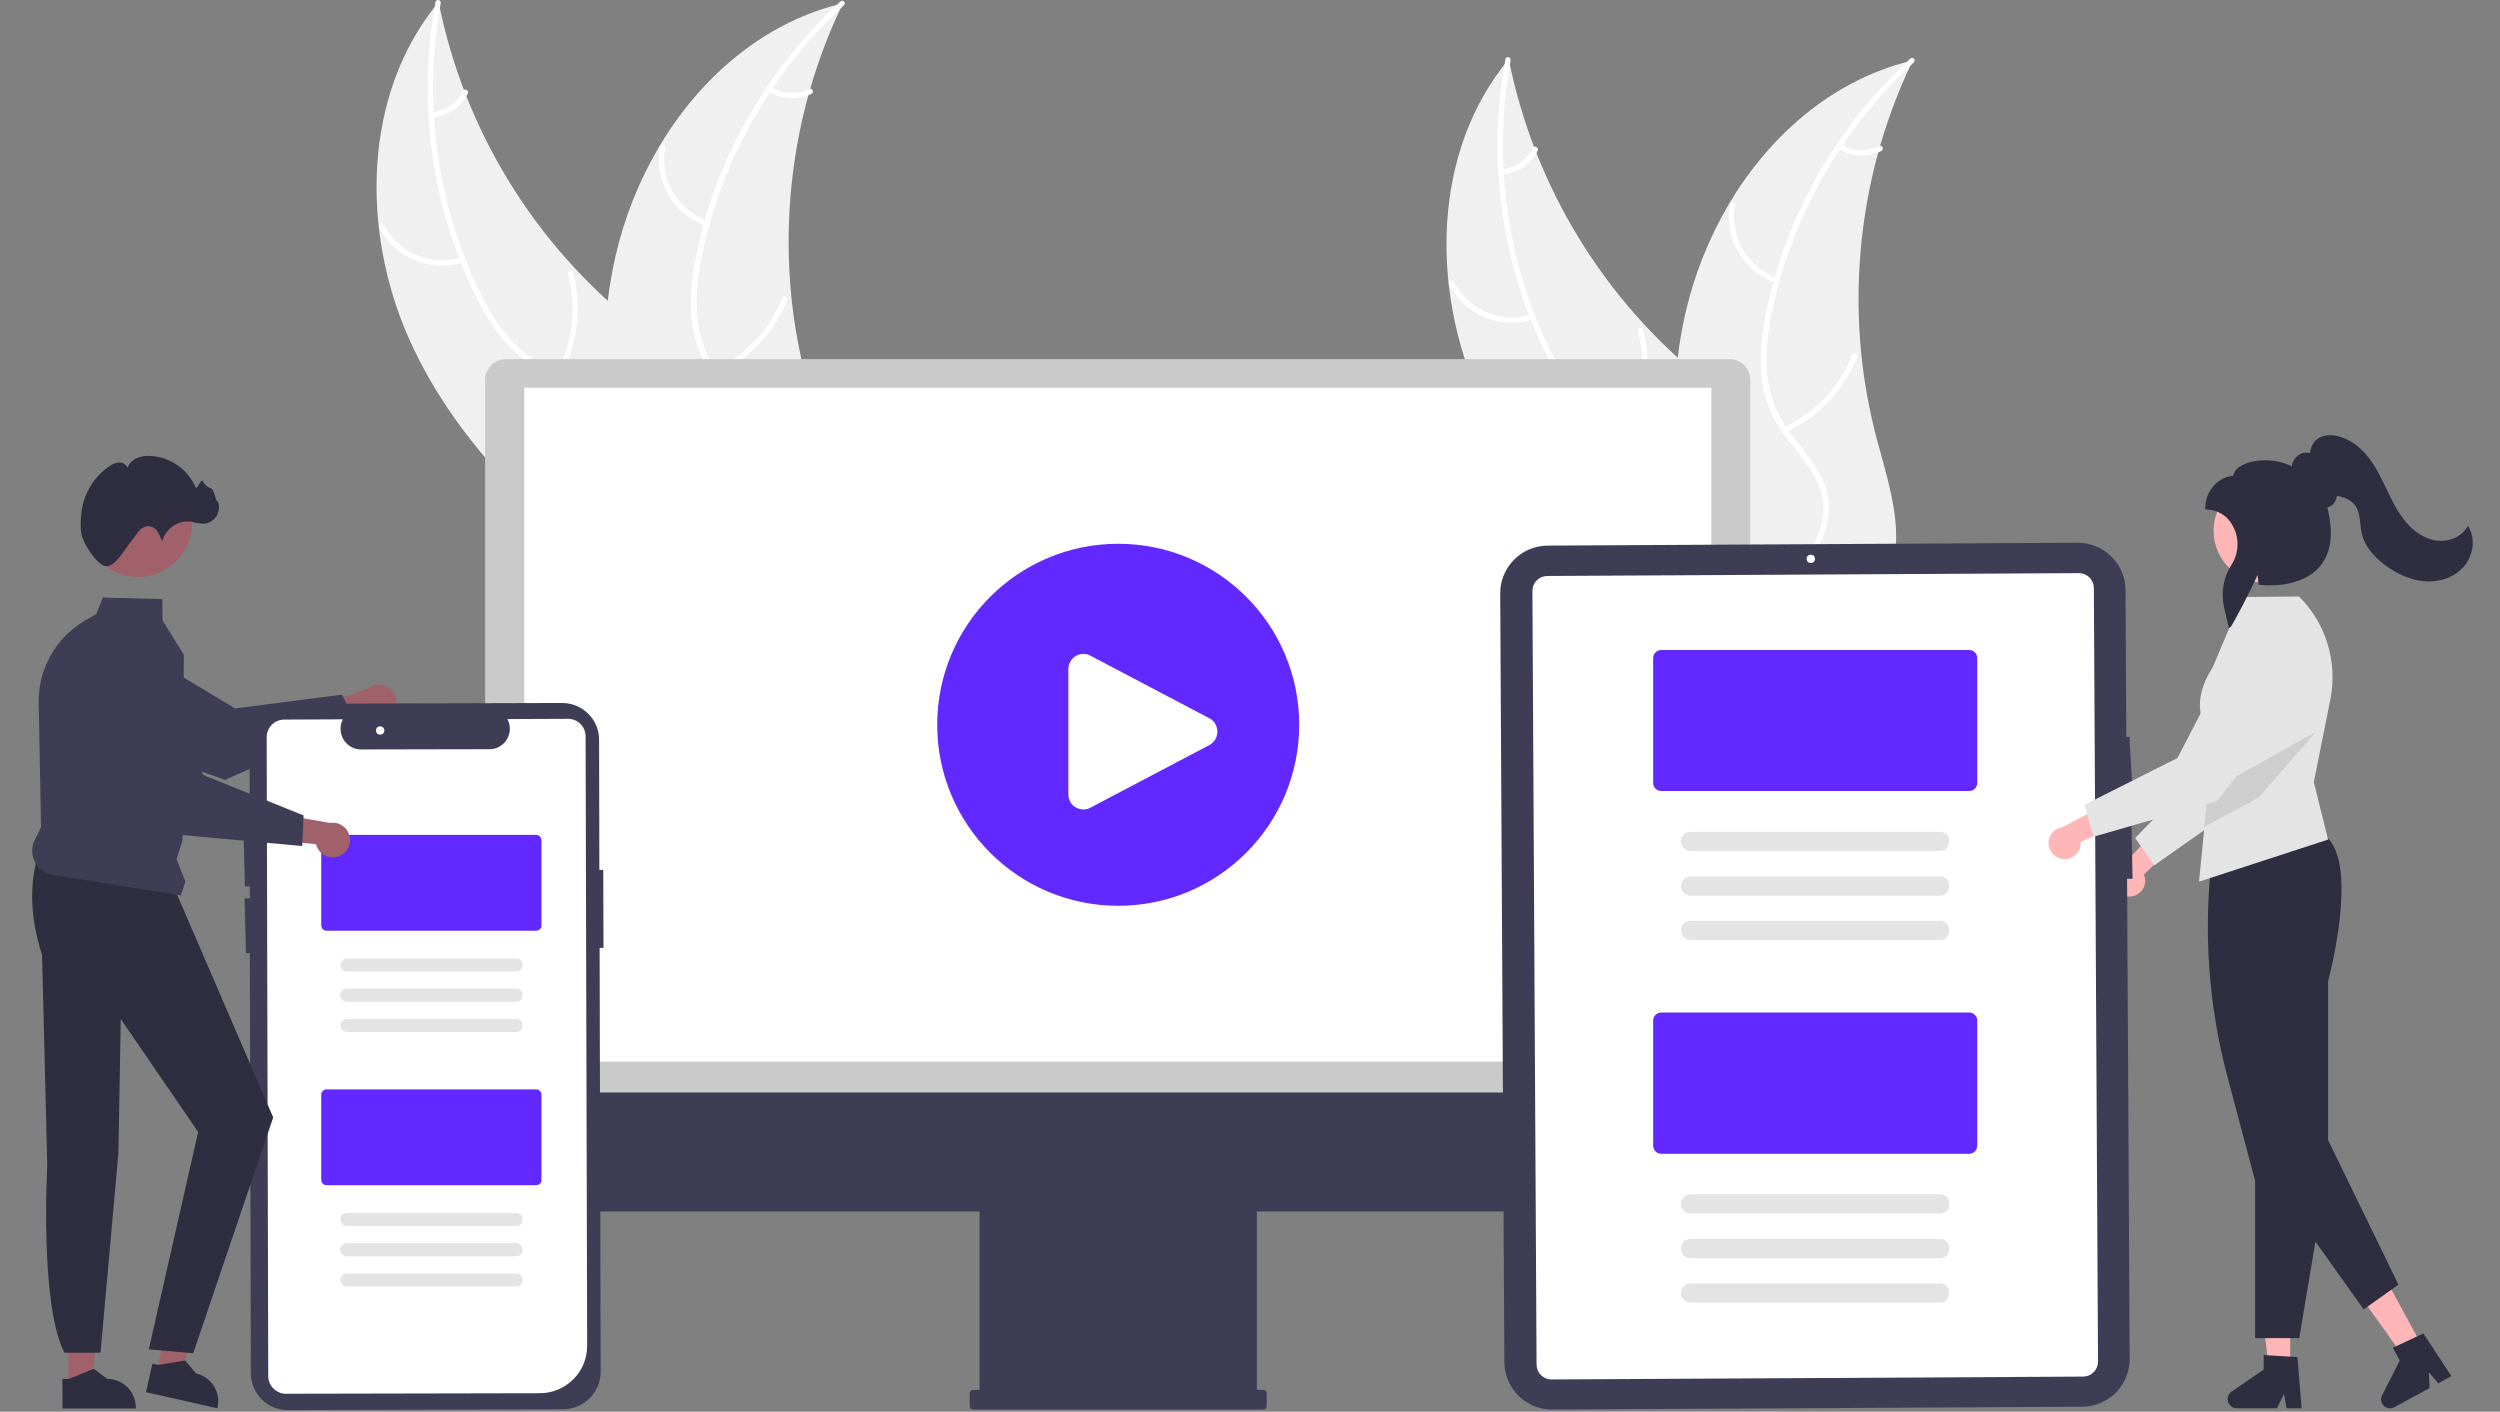
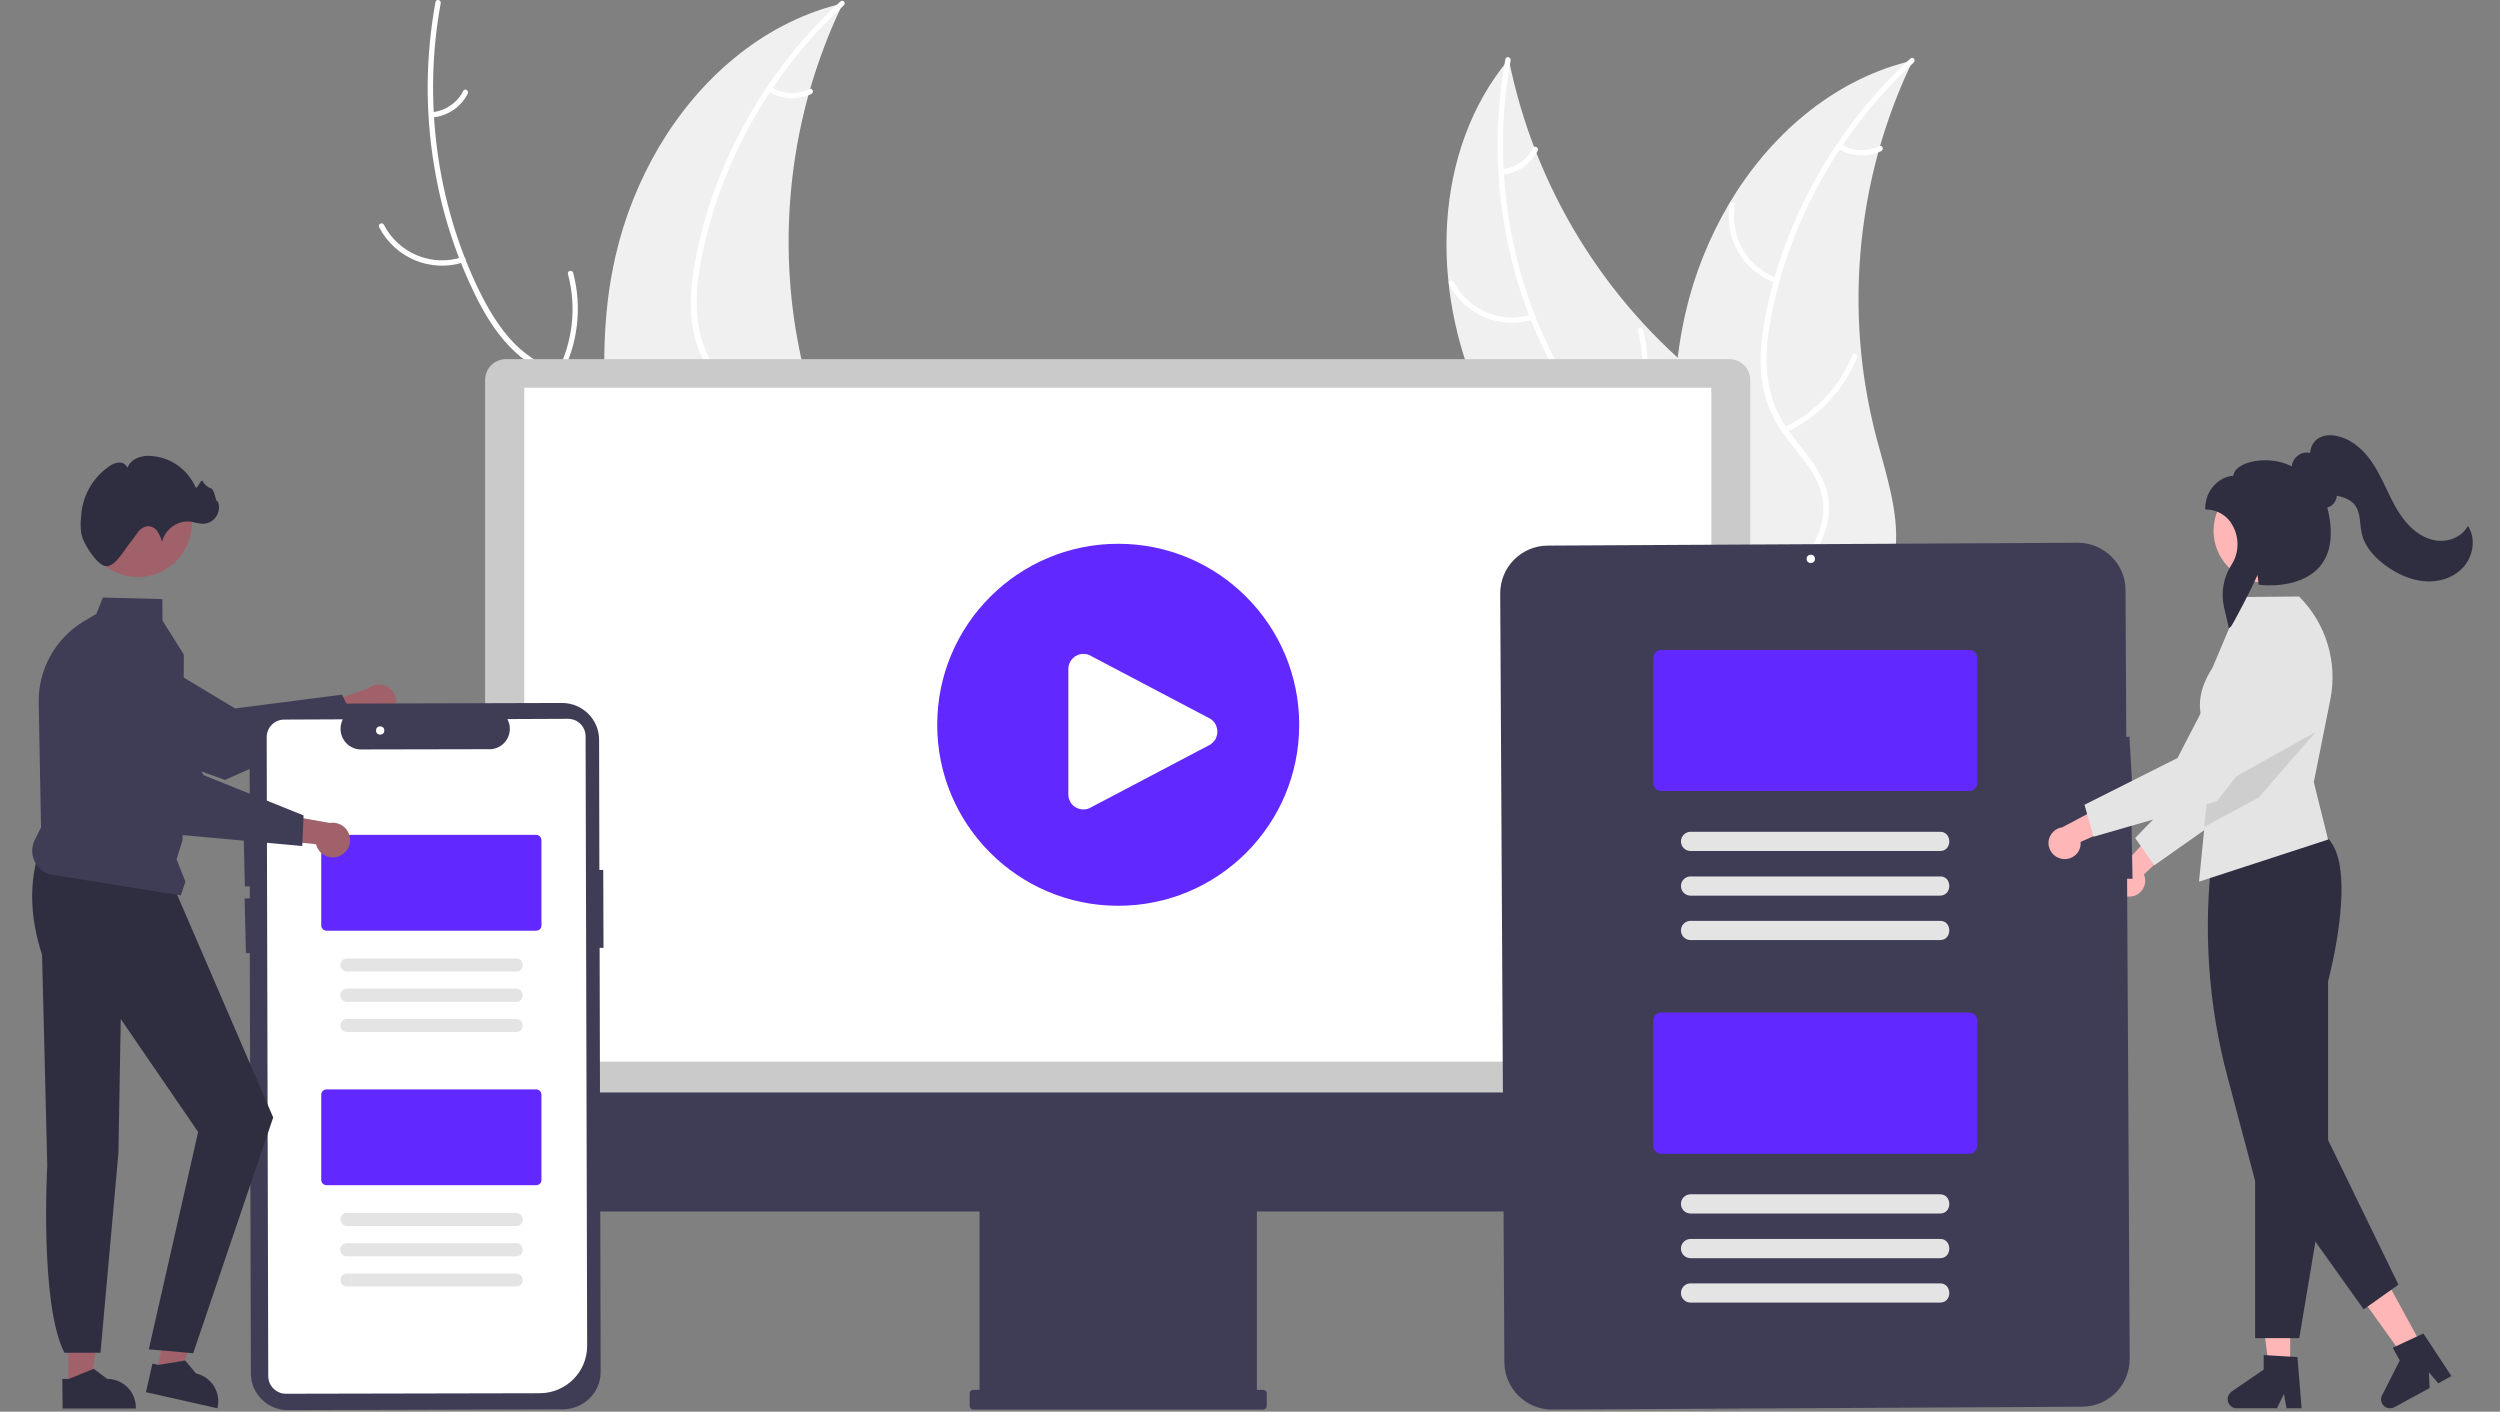
<svg xmlns="http://www.w3.org/2000/svg" version="1.1" id="Layer_1" x="0px" y="0px" viewBox="0 0 962.7 543.6" style="enable-background:new 0 0 962.7 543.6;" xml:space="preserve">
  <rect x="0" y="0" width="962.7" height="543.6" fill="#808080" stroke="none" />
  <style type="text/css">
	.st0{fill:#FFB6B6;}
	.st1{fill:#E4E4E4;}
	.st2{fill:#2F2E41;}
	.st3{opacity:0.1;enable-background:new    ;}
	.st4{fill:#A0616A;}
	.st5{fill:#3F3D56;}
	.st6{fill:#F0F0F0;}
	.st7{fill:#FFFFFF;}
	.st8{fill:#CACACA;}
	.st9{fill:#6128FF;}
</style>
  <path class="st0" d="M821.4,345.1c3.3-0.8,5.3-4.1,4.5-7.4c-0.1-0.4-0.2-0.7-0.3-1l15.9-14.9l-11-2.6L817,333.7  c-3,1.6-4.2,5.3-2.6,8.3C815.7,344.6,818.6,345.8,821.4,345.1L821.4,345.1z" />
  <path class="st1" d="M829.6,333.2l-7.4-10.5l27.9-28.8l6.5-45.4c1.2-8.4,9-14.3,17.5-13.1c0.9,0.1,1.9,0.4,2.8,0.7l0,0  c8.1,2.7,12.4,11.5,9.7,19.6l-16.5,49L829.6,333.2z" />
  <polygon class="st0" points="881.9,526.6 873.7,526.6 869.7,494.9 881.9,494.9 " />
  <path class="st2" d="M886.3,542.3h-5.8l-1-5.5l-2.7,5.5h-15.5c-1.9,0-3.5-1.6-3.5-3.5c0-1.1,0.6-2.2,1.5-2.9l12.4-8.5v-5.6l13,0.8  L886.3,542.3z" />
  <polygon class="st0" points="932.7,518.3 925.4,522.2 906.8,496.2 917.5,490.4 " />
  <path class="st2" d="M944,529.9l-5.1,2.8l-3.6-4.3l0.3,6.1l-13.6,7.4c-1.7,0.9-3.8,0.3-4.7-1.4c-0.5-1-0.6-2.2,0-3.2l6.8-13.4  l-2.7-4.9l11.8-5.5L944,529.9z" />
  <path class="st2" d="M885.4,515.3h-17v-60.6l-10.5-39.5c-7.6-28.2-9.6-57.7-5.9-86.7l0-0.1l0.1-0.1c0.3-0.2,27.2-22.5,44.3-5.5  c11.5,11.5,0.7,52.8,0.1,55.1v71.2L885.4,515.3z" />
  <path class="st1" d="M885.3,229.7L885.3,229.7l-21.8,0.2L852,257.1c-10.7,16.6-0.5,26.1,0.2,27.6l-2,20.4l-1.3,13.2l-2.1,21.2  l49.7-16.2l-5.5-22.1l6.4-32C900.2,254.9,895.7,240,885.3,229.7z" />
  <polygon class="st2" points="875.2,455.1 910.2,504.2 923.6,494.7 894.4,434.7 " />
  <circle class="st0" cx="872.4" cy="204.4" r="20" />
  <polygon class="st3" points="891.7,281.9 869.8,307.1 848.8,318.4 850.2,305.2 862.5,298.2 " />
  <path class="st2" d="M858.3,241.9l-1.9-8.2c-1.2-5.6-0.2-11.4,2.9-16.2c2.9-4.5,3.1-10.3,0.5-15c-1.9-3.8-5.8-6.2-10.1-6.3h-0.5  v-0.5c0-7.2,5.6-12.2,10.8-12.5c0.2-1.5,1.2-2.8,3.1-3.9c4.4-2.5,12.9-3.1,19.4,0.3c0.2-2.2,1.7-4.1,3.8-5c1.1-0.4,2.2-0.4,3.3-0.2  c0.1-1.8,0.8-3.5,2.1-4.8c1.8-1.7,4.6-2.4,7.8-1.8c4.4,0.8,8.7,3.6,12.2,7.9c3.1,3.8,5.2,8.3,7.3,12.6c2,4.3,4.1,8.6,7.2,12.4  c3.3,4.1,7.5,6.7,11.6,7.4c4.9,0.8,9.8-1.2,12.1-4.9l0.5-0.7l0.4,0.8c2.6,4.7,1.5,11.2-2.5,15.4c-3.6,3.8-9.2,5.7-15.1,5.1  c-4.9-0.5-9.9-2.6-14.8-6.2c-4.9-3.7-7.9-7.7-8.9-12c-0.3-1.3-0.5-2.7-0.6-4c-0.3-2.8-0.6-5.5-2.4-7.5c-1.6-1.8-4-2.6-6.2-3.1  l-0.4-0.1c-0.2,1.6-1,3.1-2.4,4c-0.4,0.2-0.8,0.4-1.3,0.5c2.5,10.1,1.5,17.8-3.1,23c-7.7,8.7-22.4,6.9-23,6.8l-0.4-0.1l0-0.4  c-0.1-1.1-0.2-2.2-0.4-3.3c-2.1,5.1-9.2,18.5-10.2,19.9L858.3,241.9z" />
  <path class="st4" d="M151.2,274.3c-2.2,2.9-6.4,3.5-9.3,1.3c-0.3-0.2-0.6-0.5-0.9-0.8l-21.6,9.4l2.1-12l20.2-7.1  c2.9-2.3,7.1-1.9,9.4,1C153,268.4,153.1,271.8,151.2,274.3L151.2,274.3z" />
  <path class="st5" d="M136.8,278l-50.1,22.3l-0.1,0l-57.1-20.3c-8.8-4.6-12.5-15.3-8.4-24.4l0,0c4.3-9.5,15.4-13.6,24.9-9.4  c0.7,0.3,1.3,0.6,2,1l42.5,25.6l41.2-5.3L136.8,278z" />
-   <path class="st6" d="M157.8,131.1c-18.9-41.9-18.2-95,11.1-130.3c9.8,49,36.7,93,75.8,124.1c15.1,11.9,33.2,23.7,37.3,42.5  c2.6,11.7-1.1,24.1-7.4,34.3c-6.3,10.2-15.1,18.6-23.8,26.9l-1,2.8C212.1,205.2,176.7,173,157.8,131.1z" />
  <path class="st7" d="M169.7,1.3c-6.8,37-1.7,76.5,14.7,110.4c3.6,7.3,7.8,14.5,13.5,20.4c5.6,5.7,12.6,9.8,20.3,11.9  c7.1,2.1,14.7,3.4,21.2,7.2c6.9,4,11.1,10.7,12.8,18.4c2,9.4,0.6,19-1.2,28.3c-2,10.3-4.1,21-1.3,31.4c0.3,1.3-1.6,1.7-2,0.5  c-4.9-18.1,4.7-35.9,3.3-54.1c-0.6-8.5-3.8-16.8-11.1-21.7c-6.4-4.3-14.1-5.7-21.4-7.7c-7.6-2.2-14.5-5.4-20.3-10.9  c-6-5.6-10.5-12.6-14.2-19.8c-8.3-16.4-14-34-16.9-52.2c-3.4-20.7-3.2-41.9,0.6-62.6C168-0.6,170,0,169.7,1.3L169.7,1.3z" />
  <path class="st7" d="M178.5,101c-12.7,4.1-26.4-1.7-32.5-13.5c-0.6-1.2,1.2-2.1,1.8-1c5.6,11,18.5,16.4,30.2,12.5  C179.3,98.6,179.8,100.6,178.5,101L178.5,101z" />
  <path class="st7" d="M214.5,143.4c6.1-11.7,7.6-25.2,4.2-37.9c-0.3-1.3,1.6-1.7,2-0.5c3.5,13.2,1.9,27.3-4.5,39.4  C215.6,145.6,213.9,144.5,214.5,143.4L214.5,143.4z" />
  <path class="st7" d="M166.4,43.2c5.1-0.5,9.7-3.6,12-8.2c0.6-1.2,2.3-0.1,1.7,1.1c-2.6,5.1-7.6,8.5-13.3,9.1  c-0.5,0.1-1.1-0.2-1.2-0.8C165.6,43.9,165.9,43.3,166.4,43.2z" />
  <path class="st6" d="M324.6,1.2c-0.4,0.7-0.7,1.5-1,2.2c-4.7,9.9-8.5,20.2-11.6,30.7c-0.2,0.8-0.5,1.6-0.7,2.5  c-7,25.5-9.2,52-6.5,78.3c1.1,10.5,3,20.8,5.6,31c3.7,14,8.8,29,7.6,43c-0.1,1.5-0.3,2.9-0.6,4.4l-64,39.1c-0.2,0-0.4,0-0.6,0.1  l-2.5,1.7c-0.2-0.5-0.3-1.1-0.5-1.6c-0.1-0.3-0.2-0.6-0.3-0.9c-0.1-0.2-0.1-0.4-0.2-0.6c0-0.1,0-0.1-0.1-0.2  c-0.1-0.2-0.1-0.4-0.2-0.5c-1-3-1.9-6-2.8-9c0,0,0,0,0,0c-6.9-23.1-12-47-13.2-70.8c0-0.7-0.1-1.5-0.1-2.2  c-0.5-10.8-0.1-21.6,1.1-32.3c0.7-5.9,1.7-11.7,3-17.4c3.4-14.9,9.1-29.1,16.8-42.2c15.5-26.1,39.3-47,68.3-54.6  C323.1,1.6,323.8,1.4,324.6,1.2z" />
  <path class="st7" d="M324.9,2.1c-27.7,25.5-47.4,60-54.7,97c-1.6,8-2.5,16.2-1.5,24.4c1,7.9,4.1,15.4,9,21.7  c4.5,6,9.7,11.6,12.6,18.5c3.1,7.3,2.4,15.2-0.9,22.4c-4,8.7-11,15.5-18,21.9c-7.8,7.1-16,14.3-20,24.3c-0.5,1.2-2.3,0.4-1.9-0.8  c6.9-17.4,25.3-25.9,35.2-41.2c4.6-7.1,7.1-15.7,4.2-24c-2.5-7.3-7.9-13-12.5-19c-4.8-6.3-8.3-13.1-9.6-20.9  c-1.4-8-0.8-16.3,0.6-24.3c3.2-18.1,9.3-35.6,18-51.9c9.8-18.6,22.7-35.4,38.2-49.6C324.7-0.4,325.9,1.2,324.9,2.1z" />
-   <path class="st7" d="M271.9,87c-12.6-4.4-20.1-17.2-17.8-30.3c0.2-1.3,2.2-1,2,0.3c-2.2,12.2,4.9,24.2,16.6,28.2  C274,85.5,273.1,87.4,271.9,87L271.9,87z" />
-   <path class="st7" d="M275.1,142.5c11.9-5.6,21.3-15.5,26.2-27.7c0.5-1.2,2.3-0.4,1.9,0.8c-5.2,12.7-14.9,23-27.3,28.8  C274.6,144.9,273.9,143,275.1,142.5L275.1,142.5z" />
  <path class="st7" d="M297.1,33.6c4.4,2.7,9.9,2.9,14.6,0.7c1.2-0.6,1.9,1.3,0.7,1.9c-5.2,2.4-11.2,2.2-16.1-0.7  c-0.5-0.2-0.7-0.8-0.5-1.3C295.9,33.6,296.5,33.3,297.1,33.6L297.1,33.6z" />
  <path class="st6" d="M569.8,153.1c-18.9-41.9-18.2-95,11.2-130.3c9.8,49,36.7,93,75.8,124.1c15.1,11.9,33.2,23.7,37.3,42.5  c2.6,11.7-1.1,24.1-7.4,34.3c-6.3,10.2-15.1,18.6-23.8,26.9l-1,2.8C624.1,227.2,588.7,195,569.8,153.1z" />
  <path class="st7" d="M581.7,23.3c-6.8,37-1.7,76.5,14.7,110.4c3.6,7.3,7.8,14.5,13.5,20.4c5.6,5.7,12.6,9.8,20.3,11.9  c7.1,2.1,14.7,3.4,21.2,7.2c6.9,4,11.1,10.7,12.8,18.4c2,9.4,0.6,19-1.2,28.3c-2,10.3-4.1,21-1.3,31.4c0.3,1.3-1.6,1.7-2,0.5  c-4.9-18.1,4.7-35.9,3.3-54.1c-0.6-8.5-3.8-16.8-11.1-21.7c-6.4-4.3-14.1-5.7-21.4-7.7c-7.6-2.2-14.5-5.4-20.3-10.9  c-6-5.6-10.5-12.6-14.2-19.8c-8.3-16.4-14-34-16.9-52.2c-3.4-20.7-3.2-41.9,0.6-62.6C580,21.4,582,22,581.7,23.3L581.7,23.3z" />
  <path class="st7" d="M590.5,123c-12.7,4.1-26.4-1.7-32.5-13.5c-0.6-1.2,1.2-2.1,1.8-1c5.6,11,18.5,16.4,30.2,12.5  C591.3,120.6,591.8,122.6,590.5,123L590.5,123z" />
  <path class="st7" d="M626.5,165.4c6.1-11.7,7.6-25.2,4.2-37.9c-0.3-1.3,1.6-1.7,2-0.5c3.5,13.2,1.9,27.3-4.5,39.4  C627.6,167.6,625.9,166.5,626.5,165.4L626.5,165.4z" />
  <path class="st7" d="M578.4,65.2c5.1-0.5,9.7-3.6,12-8.2c0.6-1.2,2.3-0.1,1.7,1.1c-2.6,5.1-7.6,8.5-13.3,9.1  c-0.5,0.1-1.1-0.2-1.2-0.8C577.6,65.9,577.9,65.3,578.4,65.2z" />
  <path class="st6" d="M736.6,23.2c-0.4,0.7-0.7,1.5-1,2.2c-4.7,9.9-8.5,20.2-11.6,30.7c-0.2,0.8-0.5,1.6-0.7,2.5  c-7,25.5-9.2,52-6.5,78.3c1.1,10.5,3,20.8,5.6,31c3.7,14,8.8,29,7.6,43c-0.1,1.5-0.3,2.9-0.6,4.4l-64,39.1c-0.2,0-0.4,0-0.6,0.1  l-2.5,1.7c-0.2-0.5-0.3-1.1-0.5-1.6c-0.1-0.3-0.2-0.6-0.3-0.9c-0.1-0.2-0.1-0.4-0.2-0.6c0-0.1,0-0.1-0.1-0.2  c-0.1-0.2-0.1-0.4-0.2-0.5c-1-3-1.9-6-2.8-9c0,0,0,0,0,0c-6.9-23.1-12-47-13.2-70.8c0-0.7-0.1-1.5-0.1-2.2  c-0.5-10.8-0.1-21.6,1.1-32.3c0.7-5.9,1.7-11.7,3-17.4c3.4-14.9,9.1-29.1,16.8-42.2c15.5-26.1,39.3-47,68.3-54.6  C735.1,23.6,735.8,23.4,736.6,23.2z" />
  <path class="st7" d="M736.9,24.1c-27.7,25.5-47.4,60-54.7,97c-1.6,8-2.5,16.2-1.5,24.4c1,7.9,4.1,15.4,9,21.7  c4.5,6,9.7,11.6,12.6,18.5c3.1,7.3,2.4,15.2-0.9,22.4c-4,8.7-11,15.5-18,21.9c-7.8,7.1-16,14.3-20,24.3c-0.5,1.2-2.3,0.4-1.9-0.8  c6.9-17.4,25.3-25.9,35.2-41.2c4.6-7.1,7.1-15.7,4.2-24c-2.5-7.3-7.9-13-12.5-19c-4.8-6.3-8.3-13.1-9.6-20.9  c-1.4-8-0.8-16.3,0.6-24.3c3.2-18.1,9.3-35.6,18-51.9c9.8-18.6,22.7-35.4,38.2-49.6C736.7,21.6,737.9,23.2,736.9,24.1z" />
  <path class="st7" d="M683.9,109c-12.6-4.4-20.1-17.2-17.8-30.3c0.2-1.3,2.2-1,2,0.3c-2.2,12.2,4.9,24.2,16.6,28.2  C686,107.5,685.1,109.4,683.9,109L683.9,109z" />
  <path class="st7" d="M687.1,164.5c11.9-5.6,21.3-15.5,26.2-27.7c0.5-1.2,2.3-0.4,1.9,0.8c-5.2,12.7-14.9,23-27.3,28.8  C686.6,166.9,685.9,165,687.1,164.5L687.1,164.5z" />
  <path class="st7" d="M709.1,55.6c4.4,2.7,9.9,2.9,14.6,0.7c1.2-0.6,1.9,1.3,0.7,1.9c-5.2,2.4-11.2,2.2-16.1-0.7  c-0.5-0.2-0.7-0.8-0.5-1.3C707.9,55.6,708.5,55.3,709.1,55.6z" />
  <path class="st8" d="M186.8,428.3H674v-282c0-4.4-3.6-8-8-8H194.8c-4.4,0-8,3.6-8,8V428.3z" />
  <rect x="201.9" y="149.3" class="st7" width="457.1" height="259.5" />
  <path class="st5" d="M186.4,420.7v34.8c0,6.1,4.9,11,11,11c0,0,0,0,0,0h179.8v68.7h-2.4c-0.8,0-1.4,0.6-1.4,1.4c0,0,0,0,0,0v4.8  c0,0.8,0.6,1.4,1.4,1.4c0,0,0,0,0,0h111.6c0.8,0,1.4-0.6,1.4-1.4c0,0,0,0,0,0v-4.8c0-0.8-0.6-1.4-1.4-1.4c0,0,0,0,0,0H484v-68.7  h179.8c6.1,0,11-4.9,11-11v0v-34.8L186.4,420.7z" />
  <path class="st5" d="M818.5,227.2l0.3,56.6l1.2-0.1l1.2,21l-2.3,0.1l0.1,12.6l1.8,0l0.4,21l-2.1,0l1,184.9  c0,10.1-8.1,18.3-18.2,18.4l-204.2,1.1c-10.1,0-18.3-8.1-18.4-18.2l-1.6-296.1c0-10.1,8.1-18.3,18.2-18.4l204.2-1.1  C810.2,209,818.5,217.2,818.5,227.2z" />
-   <path class="st7" d="M802.3,530.1l-204.9,1.1c-3.1,0-5.6-2.5-5.7-5.6l-1.6-298.1c0-3.1,2.5-5.6,5.6-5.7l204.9-1.1  c3.1,0,5.6,2.5,5.7,5.6l1.6,298.1C807.9,527.5,805.4,530,802.3,530.1z" />
  <circle class="st7" cx="697.3" cy="215.2" r="1.6" />
  <path class="st9" d="M758.3,304.6H639.7c-1.7,0-3.1-1.4-3.1-3.1v-48.1c0-1.7,1.4-3.1,3.1-3.1h118.6c1.7,0,3.1,1.4,3.1,3.1v48.1  C761.4,303.2,760,304.6,758.3,304.6z" />
  <path class="st1" d="M747,327.7h-96c-2.1,0-3.7-1.7-3.7-3.7s1.7-3.7,3.7-3.7h96C751.8,320.2,751.9,327.8,747,327.7z" />
  <path class="st1" d="M747,344.9h-96c-2.1,0-3.7-1.7-3.7-3.7c0-2.1,1.7-3.7,3.7-3.7h96C751.8,337.3,751.9,344.9,747,344.9z" />
  <path class="st1" d="M747,362h-96c-2.1,0-3.7-1.7-3.7-3.7c0-2.1,1.7-3.7,3.7-3.7h96C751.8,354.4,751.9,362.1,747,362z" />
  <path class="st9" d="M758.3,444.3H639.7c-1.7,0-3.1-1.4-3.1-3.1V393c0-1.7,1.4-3.1,3.1-3.1h118.6c1.7,0,3.1,1.4,3.1,3.1v48.1  C761.4,442.9,760,444.3,758.3,444.3z" />
  <path class="st1" d="M747,467.3h-96c-2.1,0-3.7-1.7-3.7-3.7c0-2.1,1.7-3.7,3.7-3.7h96C751.8,459.8,751.9,467.4,747,467.3z" />
  <path class="st1" d="M747,484.5h-96c-2.1,0-3.7-1.7-3.7-3.7c0-2.1,1.7-3.7,3.7-3.7h96C751.8,476.9,751.9,484.6,747,484.5z" />
  <path class="st1" d="M747,501.6h-96c-2.1,0-3.7-1.7-3.7-3.7c0-2.1,1.7-3.7,3.7-3.7h96C751.8,494.1,751.9,501.7,747,501.6z" />
  <path class="st5" d="M231.3,528.3L230.9,365l1.5,0l-0.1-30l-1.5,0l-0.1-50.1c0-7.9-6.4-14.2-14.3-14.2c0,0,0,0,0,0l-106.1,0.3  c-7.9,0-14.2,6.4-14.2,14.3c0,0,0,0,0,0l0.1,34.9l-2.4,0.1l0.5,21l1.9,0l0,4.6l-2,0.1l0.5,21l1.5,0l0.4,161.8  c0,7.9,6.4,14.2,14.2,14.2c0,0,0,0,0.1,0l106.1-0.3C225,542.5,231.3,536.1,231.3,528.3z" />
  <path class="st7" d="M107.8,536.3c-2.7-1-4.5-3.5-4.5-6.4l-0.6-246c0-3.8,3-6.8,6.8-6.8L132,277l-0.3,0.7c-1.6,4,0.3,8.6,4.3,10.3  c0.9,0.4,2,0.6,3,0.6l50.1-0.1c2.5-0.2,4.8-1.6,6.1-3.8c1.3-2.1,1.5-4.8,0.5-7.1l-0.3-0.7l23.3-0.1c3.8,0,6.8,3,6.8,6.8l0.6,234.7  c0,10-8.1,18.1-18.1,18.2l-98.1,0.2C109.3,536.7,108.5,536.6,107.8,536.3z" />
  <circle class="st7" cx="146.4" cy="281.3" r="1.6" />
  <path class="st9" d="M206.4,358.4h-80.6c-1.2,0-2.1-0.9-2.1-2.1v-32.7c0-1.2,0.9-2.1,2.1-2.1h80.6c1.2,0,2.1,0.9,2.1,2.1v32.7  C208.6,357.5,207.6,358.4,206.4,358.4z" />
  <path class="st1" d="M198.8,374.1h-65.2c-1.4,0-2.5-1.1-2.5-2.5s1.1-2.5,2.5-2.5h65.2C202,369,202.1,374.2,198.8,374.1z" />
  <path class="st1" d="M198.8,385.8h-65.2c-1.4,0-2.5-1.1-2.6-2.5s1.1-2.5,2.5-2.6c0,0,0,0,0,0h65.2  C202,380.6,202.1,385.8,198.8,385.8z" />
  <path class="st1" d="M198.8,397.4h-65.2c-1.4,0-2.5-1.1-2.5-2.5s1.1-2.5,2.5-2.5h65.2C202,392.3,202.1,397.5,198.8,397.4z" />
  <path class="st9" d="M206.4,456.4h-80.6c-1.2,0-2.1-0.9-2.1-2.1v-32.7c0-1.2,0.9-2.1,2.1-2.1h80.6c1.2,0,2.1,0.9,2.1,2.1v32.7  C208.6,455.5,207.6,456.4,206.4,456.4z" />
  <path class="st1" d="M198.8,472.1h-65.2c-1.4,0-2.5-1.1-2.5-2.5s1.1-2.5,2.5-2.5h65.2C202,467,202.1,472.2,198.8,472.1z" />
  <path class="st1" d="M198.8,483.8h-65.2c-1.4,0-2.5-1.1-2.6-2.5s1.1-2.5,2.5-2.6c0,0,0,0,0,0h65.2  C202,478.6,202.1,483.8,198.8,483.8z" />
  <path class="st1" d="M198.8,495.4h-65.2c-1.4,0-2.5-1.1-2.5-2.5s1.1-2.5,2.5-2.5h65.2C202,490.3,202.1,495.5,198.8,495.4z" />
  <polygon class="st4" points="26.3,533.9 35,533.9 39.2,500.1 26.3,500.1 " />
  <path class="st2" d="M24,531l2.5,0l9.6-3.9l5.2,3.9h0c6.1,0,11,4.9,11,11v0.4l-28.2,0L24,531z" />
  <polygon class="st4" points="60.2,528.4 68.8,530.3 80.3,498.3 67.7,495.4 " />
  <path class="st2" d="M58.7,525.1l2.4,0.5l10.2-1.7l4.2,5l0,0c5.9,1.3,9.6,7.2,8.3,13.1l-0.1,0.3l-27.5-6.2L58.7,525.1z" />
  <path class="st2" d="M15.2,327.4c-4.1,12.4-3.7,25.8,1,40.3l2,81.2c0,0-3,53.3,6.6,72h13.9l6.9-76.9l0.9-51.6l29.8,43.5l-19,83.7  l17.1,1.5l30.8-90.8l-38-88.1L15.2,327.4z" />
  <path class="st5" d="M69.6,344.8l-50.5-8.1c-5.1-1.6-7.9-7-6.2-12.1c0.2-0.5,0.3-0.9,0.6-1.4l2.3-4.6l-0.9-48.1  c-0.2-12.7,6.4-24.6,17.3-31.2l4.9-2.9l2.5-6.3l22.9,0.6l0.1,8.3l8.2,13.1l0,0.1l-0.5,71.3l-2.3,7.4l3.4,8.6L69.6,344.8z" />
  <circle class="st4" cx="53.1" cy="201.4" r="20.8" />
  <path class="st2" d="M31.4,205.9c-0.6-2.6-0.3-6.3,0-8.9c0.9-7,4.8-13.4,10.6-17.4c1.1-0.8,2.4-1.4,3.8-1.5c1.4-0.1,2.7,0.7,3.3,2  c0.7-1.8,2.1-3.1,3.9-3.8c1.7-0.7,3.6-0.9,5.5-0.7c7.4,0.6,13.8,5.2,16.8,12c0.6,1.3,2.1-3.6,2.8-2.3c0.6,1.3,1.8,2.3,3.2,2.8  c1.4,0.4,1.9,6.1,2.5,4.8c1.4,3.2-0.1,6.9-3.3,8.3c-0.9,0.4-1.8,0.5-2.7,0.5c-1.4-0.2-2.8-0.4-4.1-0.8c-5.2-0.7-10,2.7-11.3,7.7  c-0.4-1.4-1-2.8-1.8-4c-0.8-1.2-2.2-2-3.7-2c-1.4,0.2-2.7,0.9-3.6,2.1c-0.9,1.1-1.6,2.3-2.5,3.4c-2.7,3.1-6.4,10.5-10.2,9.9  C37.2,217.4,32.2,209.5,31.4,205.9z" />
  <path class="st4" d="M130.8,329.6c-3.4,1.5-7.3-0.1-8.7-3.4c-0.2-0.4-0.3-0.7-0.4-1.1l-23.4-2.4l7.7-9.5l21,3.7  c3.6-0.6,7.1,1.8,7.7,5.5C135.3,325.4,133.6,328.4,130.8,329.6L130.8,329.6z" />
  <path class="st5" d="M116.4,325.8l-54.6-5l-0.1-0.1l-39.9-45.7c-5.4-8.3-3.4-19.5,4.6-25.4l0,0c8.4-6.2,20.1-4.4,26.3,4  c0.4,0.6,0.8,1.2,1.2,1.8l24.5,43.1l38.5,15.5L116.4,325.8z" />
  <path class="st0" d="M794.5,330.8c3.4,0.3,6.4-2.1,6.7-5.5c0-0.4,0-0.7,0-1.1l19.9-8.8l-9.5-6.1l-17.5,9.3c-3.4,0.5-5.7,3.6-5.2,7  C789.4,328.4,791.6,330.5,794.5,330.8z" />
  <path class="st1" d="M806.2,322.2l-3.5-12.3l35.8-18l21.1-40.7c3.9-7.6,13.3-10.5,20.8-6.6c0.8,0.4,1.6,0.9,2.4,1.5l0,0  c6.7,5.3,7.9,14.9,2.7,21.7l-31.8,40.7L806.2,322.2z" />
  <circle class="st9" cx="430.6" cy="279.1" r="69.7" />
  <path class="st7" d="M417.2,311.7c-1,0-2-0.3-2.8-0.7c-1.9-1-3-3-3-5.1v-48.3c0-3.2,2.6-5.8,5.8-5.8c1.1,0,2.2,0.3,3.1,0.9  l45.8,24.1c2.7,1.7,3.5,5.3,1.8,8.1c-0.5,0.7-1.1,1.3-1.8,1.8l-45.8,24.1C419.4,311.4,418.3,311.7,417.2,311.7z" />
</svg>